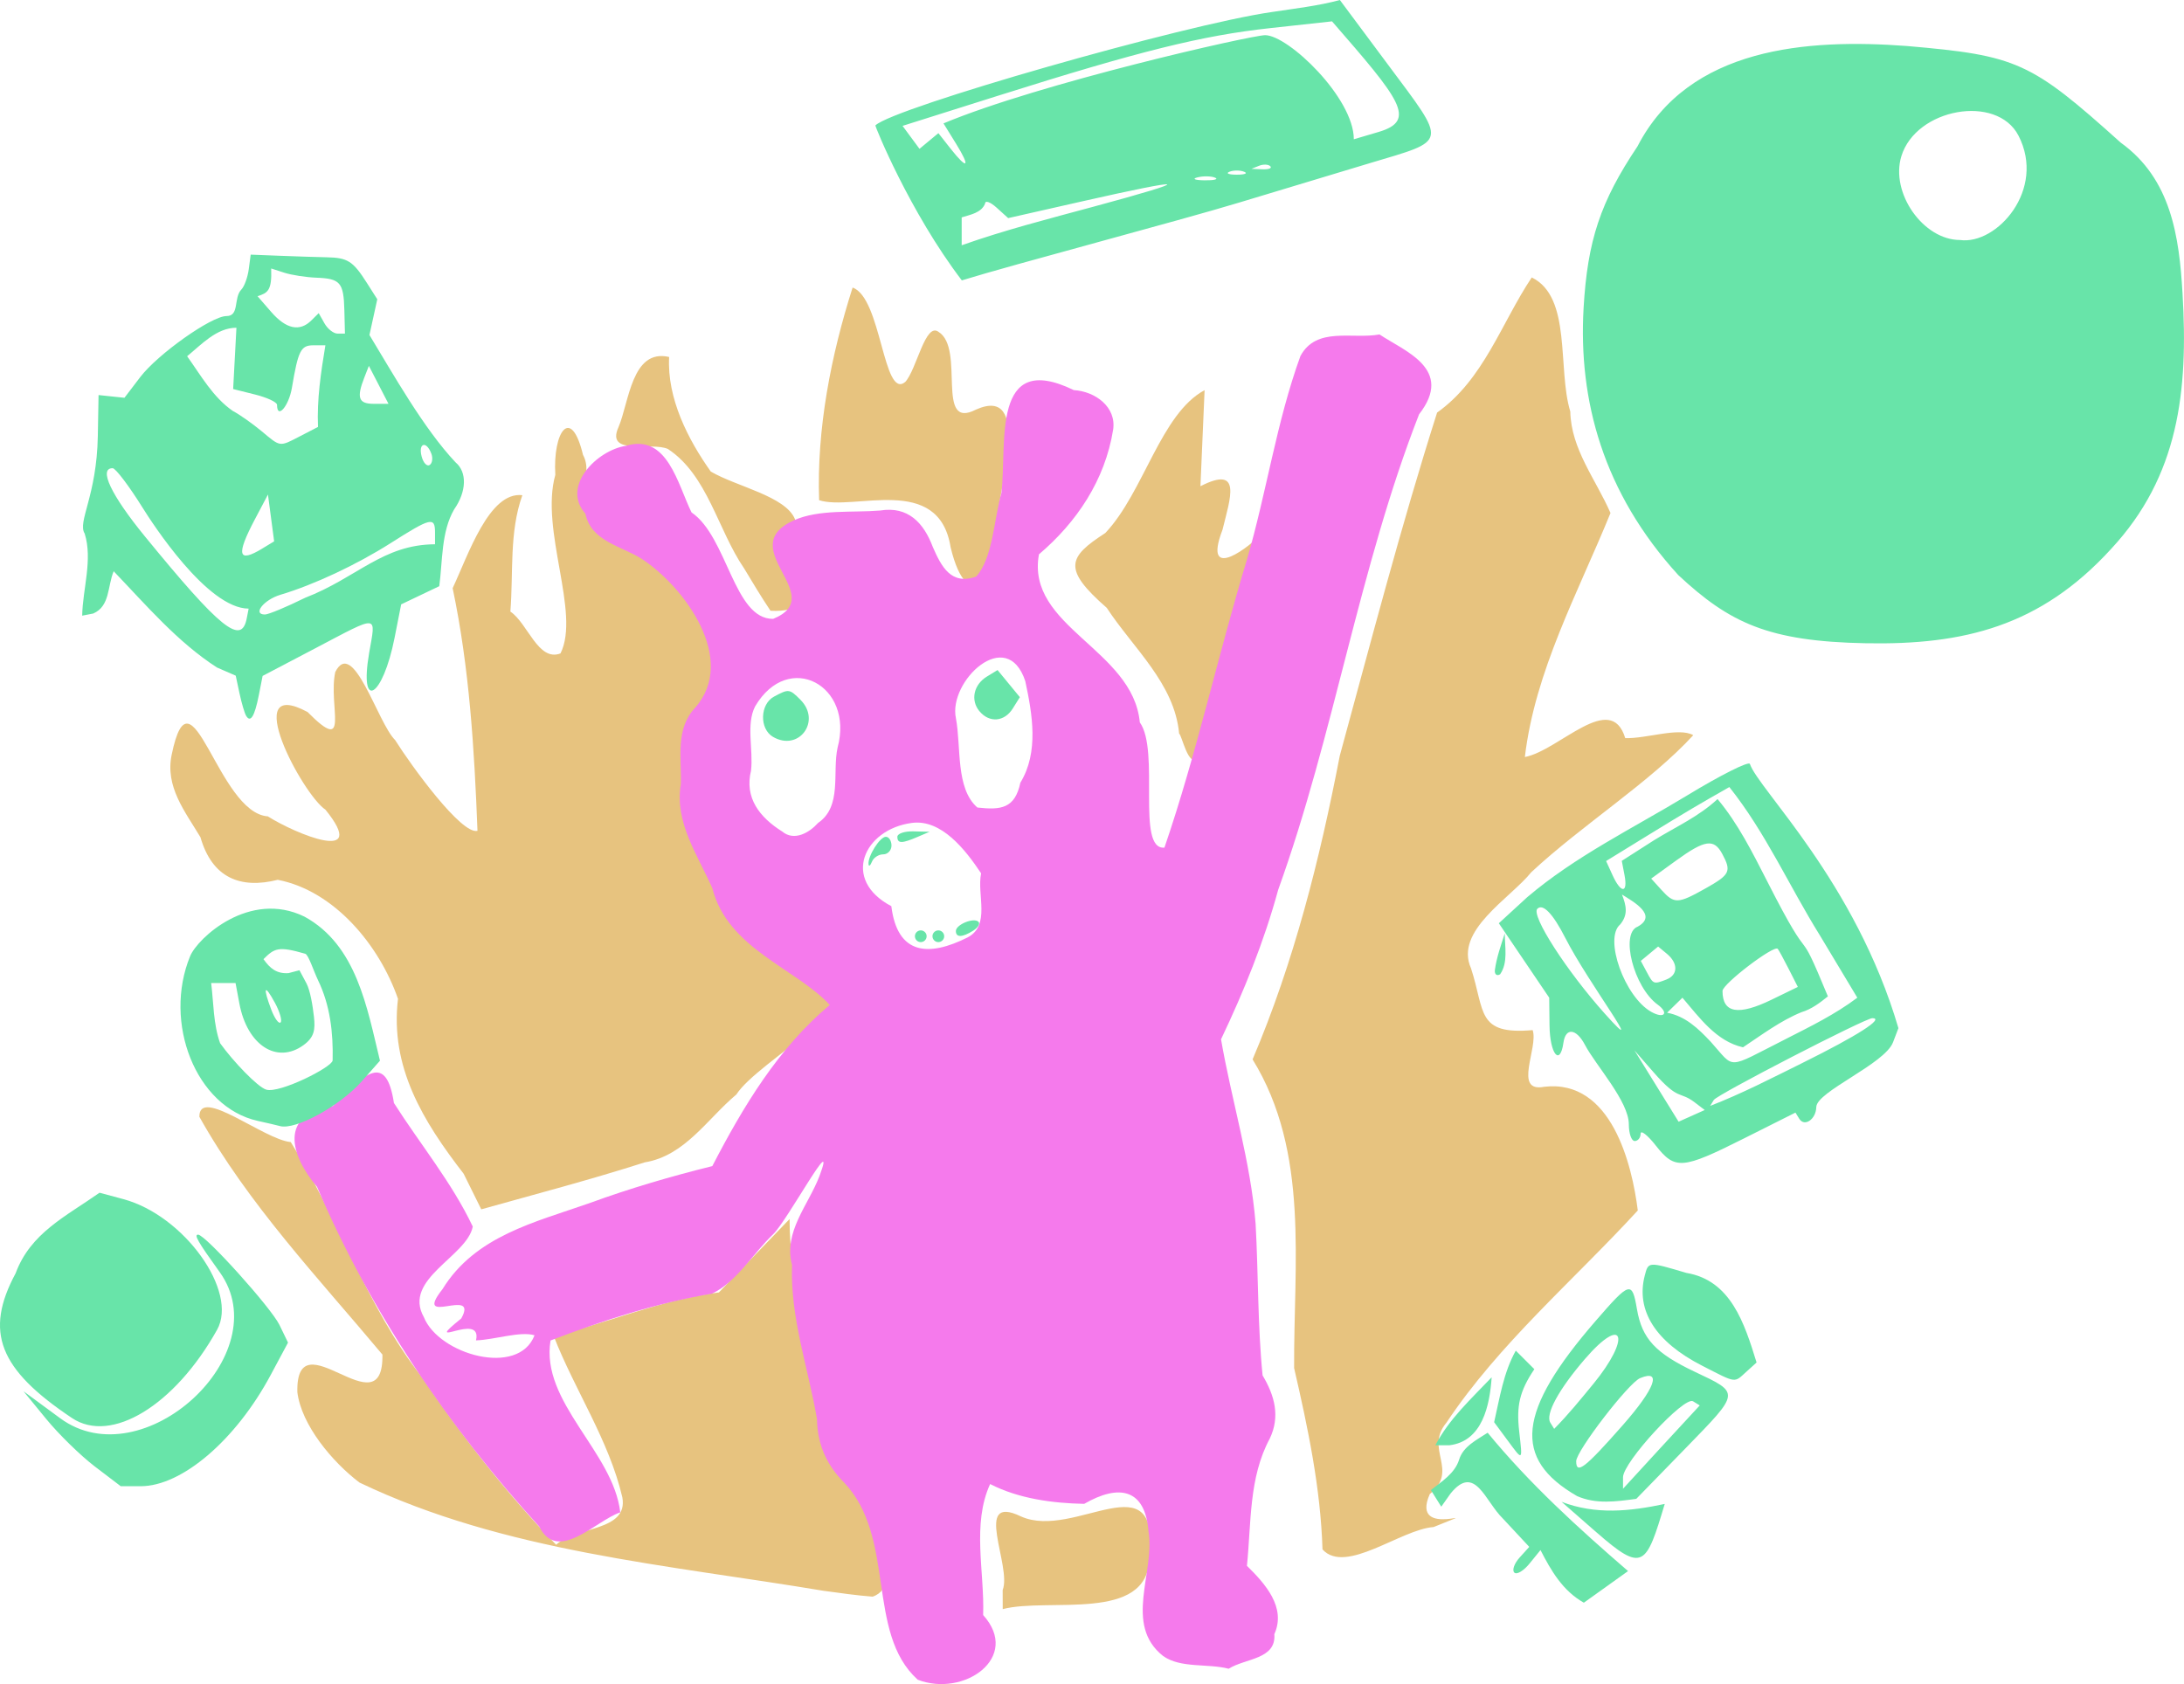
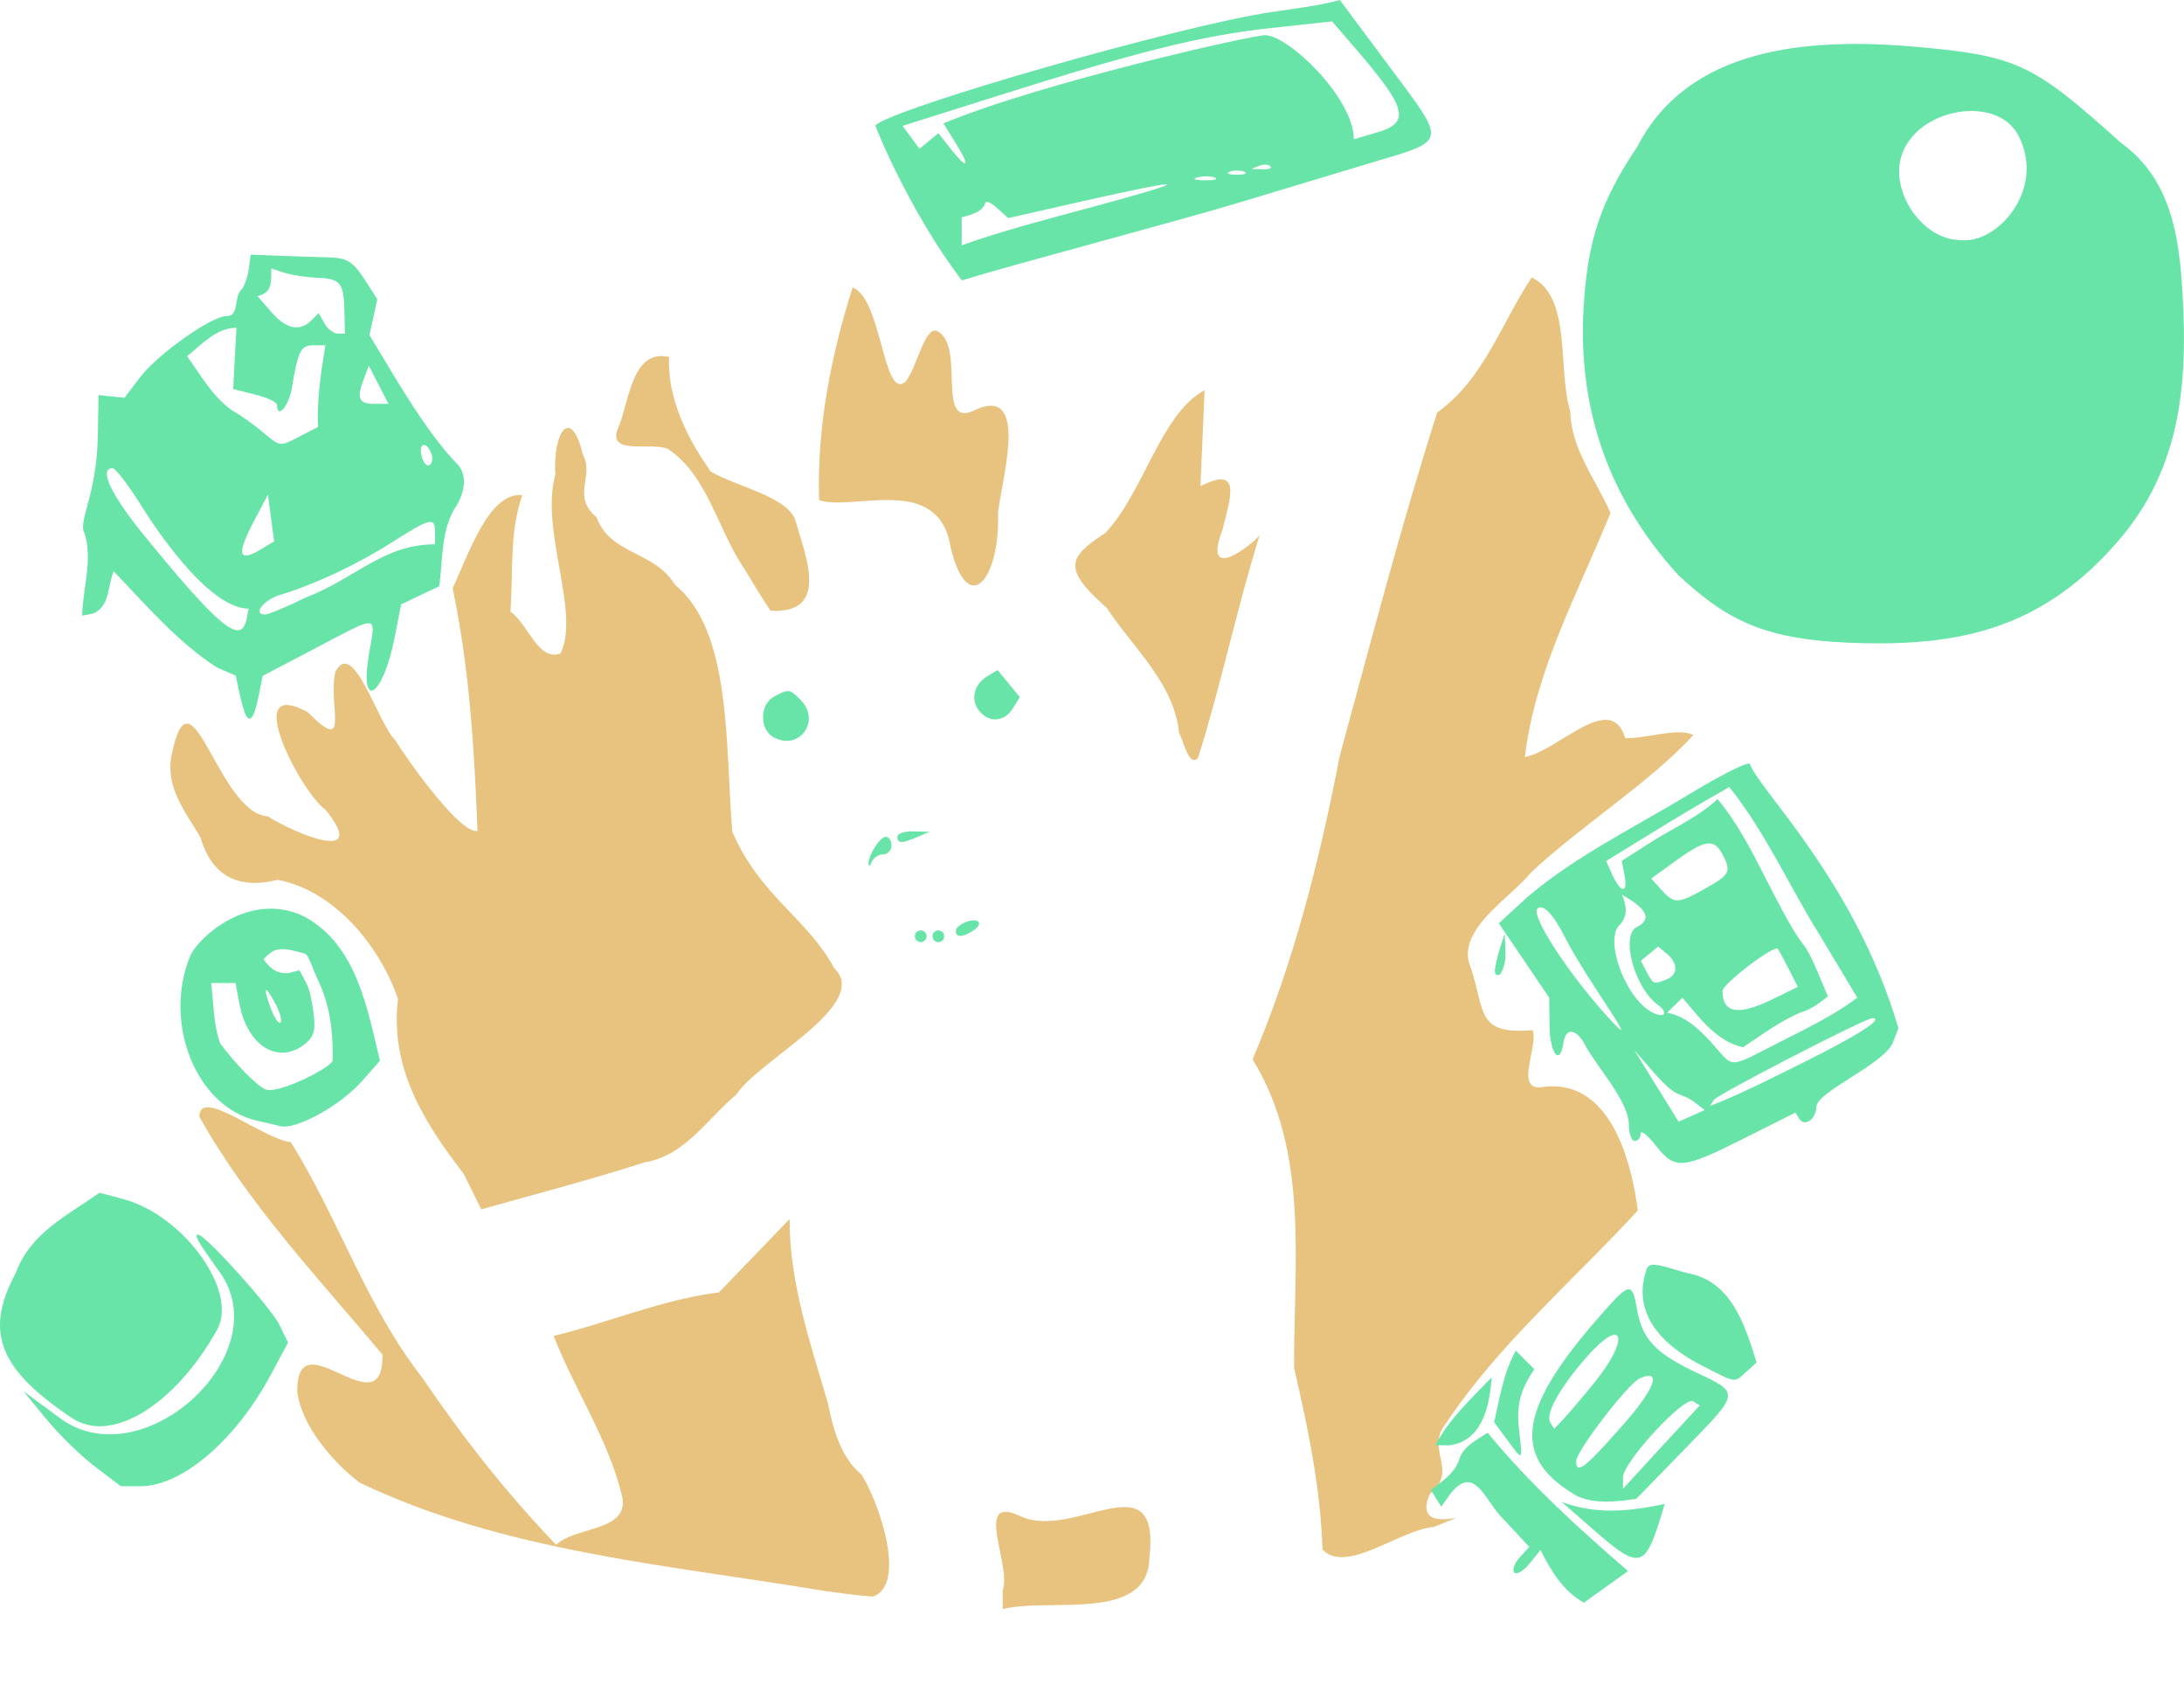
<svg xmlns="http://www.w3.org/2000/svg" xmlns:ns1="http://sodipodi.sourceforge.net/DTD/sodipodi-0.dtd" xmlns:ns2="http://www.inkscape.org/namespaces/inkscape" width="98.743mm" height="76.152mm" viewBox="0 0 98.743 76.152" version="1.1" id="svg1" xml:space="preserve" ns1:docname="all.svg" ns2:version="1.3.2 (091e20e, 2023-11-25)">
  <ns1:namedview id="namedview1" pagecolor="#505050" bordercolor="#eeeeee" borderopacity="1" ns2:showpageshadow="0" ns2:pageopacity="0" ns2:pagecheckerboard="0" ns2:deskcolor="#505050" ns2:document-units="mm" ns2:zoom="0.95198037" ns2:cx="-1.5756627" ns2:cy="95.590206" ns2:window-width="1400" ns2:window-height="847" ns2:window-x="0" ns2:window-y="25" ns2:window-maximized="0" ns2:current-layer="layer1" />
  <defs id="defs1" />
  <g ns2:label="Layer 1" ns2:groupmode="layer" id="layer1" transform="translate(-113.861,-88.545)">
    <path style="fill:#e7c37f;fill-opacity:1" d="m 159.193,160.449 c 0.429,-1.08 -1.384,-4.397 0.828,-3.331 2.439,1.096 6.338,-2.666 5.804,1.91 -0.089,2.905 -4.567,1.744 -6.629,2.281 -7.7e-4,-0.287 -0.002,-0.573 -0.002,-0.86 z m -8.067,0.037 c -7.081,-1.186 -14.456,-1.762 -21.013,-4.9 -1.227,-0.931 -2.625,-2.601 -2.808,-4.087 -0.077,-3.473 3.907,1.794 3.846,-1.7 -2.9,-3.468 -6.059,-6.79 -8.276,-10.753 -0.019,-1.394 2.92,1.035 4.132,1.144 2.157,3.444 3.398,7.387 5.922,10.62 1.822,2.685 3.822,5.252 6.076,7.588 0.915,-0.844 3.268,-0.594 2.994,-2.141 -0.6,-2.577 -2.145,-4.836 -3.107,-7.302 2.511,-0.603 4.888,-1.646 7.473,-1.967 l 3.195,-3.318 c -0.012,2.809 0.921,5.586 1.72,8.277 0.238,1.145 0.547,2.449 1.526,3.275 0.768,1.174 2.1,5.001 0.507,5.524 -0.732,-0.057 -1.459,-0.161 -2.186,-0.261 z m 22.528,-1.874 c -0.085,-2.78 -0.662,-5.508 -1.283,-8.202 -0.029,-4.7 0.708,-9.759 -1.878,-13.959 1.87,-4.399 3.038,-9.045 3.941,-13.727 1.416,-5.188 2.771,-10.396 4.401,-15.522 2.116,-1.505 2.903,-4.048 4.279,-6.111 1.823,0.888 1.151,4.116 1.743,6.063 0.037,1.709 1.16,3.076 1.818,4.589 -1.467,3.603 -3.412,7.142 -3.872,11.035 1.553,-0.299 3.883,-3.016 4.538,-0.856 0.956,0.033 2.425,-0.504 3.076,-0.132 -1.952,2.131 -5.014,4.046 -7.322,6.195 -0.953,1.186 -3.491,2.645 -2.727,4.346 0.641,1.956 0.237,3.017 2.788,2.796 0.27,0.791 -0.903,2.842 0.524,2.562 3.047,-0.357 3.973,3.545 4.229,5.593 -2.909,3.171 -6.261,6.011 -8.653,9.598 -1.005,1.204 0.588,2.142 -0.751,3.226 -0.951,2.148 2.896,0.379 0.172,1.492 -1.485,0.106 -3.975,2.165 -5.022,1.013 z m -38.831,-16.991 c -1.838,-2.378 -3.337,-4.823 -2.968,-7.909 -0.839,-2.414 -2.868,-4.882 -5.436,-5.382 -1.685,0.424 -2.967,-0.084 -3.495,-1.925 -0.703,-1.172 -1.609,-2.293 -1.299,-3.742 0.886,-4.282 2.072,2.638 4.345,2.798 1.228,0.779 4.628,2.198 2.606,-0.301 -1.052,-0.704 -3.905,-6.08 -0.81,-4.418 1.971,1.99 0.922,-0.271 1.253,-1.809 0.811,-1.591 1.917,2.305 2.705,3.076 0.75,1.191 3.009,4.298 3.725,4.106 -0.142,-3.677 -0.363,-7.364 -1.123,-10.973 0.705,-1.5 1.651,-4.386 3.152,-4.204 -0.6,1.671 -0.402,3.51 -0.542,5.263 0.783,0.52 1.255,2.281 2.266,1.891 0.916,-1.827 -0.936,-5.582 -0.234,-8.073 -0.118,-1.952 0.71,-3.155 1.252,-0.904 0.522,0.963 -0.536,1.86 0.612,2.819 0.611,1.705 2.637,1.521 3.544,3.057 2.585,2.076 2.27,7.317 2.594,11.168 1.278,2.937 3.382,3.893 4.612,6.173 1.688,1.627 -3.437,4.168 -4.429,5.706 -1.325,1.112 -2.318,2.767 -4.142,3.069 -2.442,0.781 -4.923,1.433 -7.391,2.124 -0.266,-0.537 -0.531,-1.074 -0.797,-1.61 z m 32.349,-19.9 c -0.204,-2.27 -2.089,-3.877 -3.272,-5.689 -2.01,-1.76 -1.759,-2.289 -0.065,-3.385 1.738,-1.837 2.501,-5.394 4.488,-6.459 l -0.188,4.344 c 1.901,-0.973 1.346,0.546 0.998,1.967 -0.967,2.526 1.417,0.611 1.68,0.244 -1.043,3.332 -1.734,6.753 -2.788,10.073 -0.432,0.499 -0.735,-1.058 -0.855,-1.097 z m -19.672,-7.479 c -1.189,-1.738 -1.641,-4.199 -3.436,-5.391 -0.727,-0.344 -2.835,0.333 -2.241,-0.987 0.48,-1.111 0.594,-3.572 2.291,-3.176 -0.102,1.866 0.858,3.739 1.884,5.182 1.168,0.681 3.384,1.112 3.806,2.154 0.488,1.681 1.592,4.293 -1.107,4.139 -0.42,-0.627 -0.809,-1.275 -1.197,-1.922 z m 9.34,-0.949 c -0.533,-3.353 -4.377,-1.622 -5.945,-2.129 -0.114,-3.231 0.54,-6.564 1.514,-9.615 1.309,0.458 1.381,5.098 2.382,4.266 0.518,-0.57 0.906,-2.723 1.508,-2.26 1.216,0.764 -0.172,4.472 1.686,3.512 2.509,-1.119 1.07,3.48 0.997,4.731 0.093,2.927 -1.358,4.745 -2.142,1.495 z" id="path15" ns1:nodetypes="ccccccccccccccccccccccccccccccccccccccccccccccccccccccccccccccccccccccccccccccccccccccccccccc" />
-     <path style="fill:#f57aec;fill-opacity:1" d="m 155.349,164.497 c -2.355,-2.128 -0.95,-6.433 -3.341,-8.929 -0.787,-0.791 -1.193,-1.733 -1.209,-2.85 -0.396,-2.328 -1.213,-4.571 -1.129,-6.97 -0.397,-1.506 0.74,-2.703 1.243,-4.028 0.83,-2.223 -1.445,2.003 -2.095,2.637 -0.906,0.859 -1.644,2.159 -2.769,2.688 -2.508,0.422 -4.935,1.214 -7.297,2.117 -0.461,2.793 2.84,5.032 3.152,7.772 -1.119,0.38 -2.825,2.316 -3.662,0.646 -4.13,-4.546 -7.633,-9.707 -10.047,-15.365 -1.215,-1.432 -1.733,-3.296 0.72,-3.659 1.461,-1.511 2.405,-2.408 2.757,-0.133 1.185,1.862 2.615,3.59 3.564,5.587 -0.258,1.356 -3.182,2.369 -2.213,4.093 0.678,1.696 4.279,2.721 5.005,0.824 -0.643,-0.196 -1.805,0.201 -2.646,0.23 0.312,-1.355 -2.556,0.534 -0.665,-0.993 0.817,-1.475 -2.235,0.436 -0.852,-1.321 1.483,-2.413 4.186,-3.027 6.663,-3.898 1.812,-0.663 3.665,-1.205 5.538,-1.669 1.388,-2.68 2.976,-5.333 5.31,-7.287 -1.525,-1.656 -4.616,-2.539 -5.309,-5.279 -0.667,-1.516 -1.717,-2.977 -1.424,-4.71 0.035,-1.201 -0.257,-2.491 0.649,-3.455 1.918,-2.177 -0.47,-5.441 -2.395,-6.714 -0.941,-0.606 -2.306,-0.792 -2.57,-2.059 -1.107,-1.239 0.535,-2.874 1.836,-3.067 1.875,-0.571 2.34,1.75 2.963,3.011 1.627,1.107 1.913,4.835 3.691,4.814 2.562,-1.048 -1.832,-3.199 0.935,-4.456 1.146,-0.51 2.634,-0.339 3.901,-0.443 1.268,-0.211 1.976,0.569 2.38,1.643 0.395,0.909 0.835,1.739 1.956,1.347 0.764,-0.815 0.814,-2.633 1.149,-3.79 0.259,-2.257 -0.475,-6.467 3.271,-4.646 0.974,0.058 1.931,0.766 1.78,1.786 -0.368,2.297 -1.657,4.199 -3.355,5.641 -0.597,3.275 4.25,4.288 4.56,7.598 0.925,1.285 -0.18,5.778 1.113,5.665 1.462,-4.26 2.417,-8.705 3.73,-13.024 0.89,-3.045 1.335,-6.224 2.418,-9.205 0.722,-1.349 2.348,-0.75 3.576,-0.978 1.141,0.764 3.385,1.56 1.789,3.612 -2.724,6.978 -3.833,14.46 -6.37,21.502 -0.636,2.334 -1.545,4.579 -2.584,6.76 0.482,2.784 1.339,5.523 1.563,8.338 0.127,2.282 0.09,4.602 0.316,6.861 0.546,0.909 0.804,1.859 0.322,2.862 -0.949,1.763 -0.831,3.81 -1.03,5.748 0.826,0.811 1.786,1.88 1.239,3.091 0.091,1.151 -1.32,1.086 -2.063,1.563 -0.961,-0.247 -2.167,-0.011 -2.966,-0.576 -1.794,-1.422 -0.363,-3.768 -0.658,-5.619 -0.149,-1.96 -1.34,-2.166 -2.91,-1.261 -1.43,-0.03 -2.951,-0.229 -4.253,-0.896 -0.831,1.815 -0.248,3.964 -0.315,5.924 1.729,1.916 -0.871,3.737 -2.964,2.922 z m 2.252,-33.557 c 1.062,-0.551 0.417,-1.933 0.618,-2.903 -0.704,-1.058 -1.792,-2.461 -3.137,-2.279 -2.167,0.293 -3.197,2.565 -0.922,3.764 0.275,2.22 1.698,2.29 3.441,1.417 z m -6.754,-5.181 c 1.097,-0.75 0.638,-2.269 0.882,-3.403 0.763,-2.81 -2.221,-4.429 -3.728,-1.868 -0.418,0.817 -0.075,1.955 -0.184,2.903 -0.304,1.236 0.39,2.114 1.406,2.753 0.55,0.459 1.237,0.049 1.624,-0.385 z m 9.148,-1.823 c 0.841,-1.372 0.541,-3.106 0.221,-4.59 -0.834,-2.527 -3.492,0.011 -3.136,1.677 0.245,1.304 -0.023,3.169 0.969,4.038 1.069,0.121 1.7,0.045 1.945,-1.124 z" id="path16" />
-     <path style="fill:#68e4a9;fill-opacity:1" d="m 183.51,158.638 -0.493,0.608 c -0.271,0.334 -0.582,0.52 -0.691,0.411 -0.109,-0.108 -0.001,-0.414 0.239,-0.679 l 0.437,-0.483 -1.188,-1.276 c -0.815,-0.787 -1.264,-2.503 -2.371,-1.136 l -0.419,0.595 -0.235,-0.376 -0.235,-0.376 c 0.496,-0.394 1.079,-0.748 1.278,-1.377 0.178,-0.597 0.799,-0.895 1.289,-1.216 1.894,2.307 4.094,4.31 6.348,6.256 l -1.999,1.43 c -0.952,-0.537 -1.475,-1.435 -1.961,-2.382 z m 2.522,-0.807 -1.569,-1.374 c 1.537,0.591 3.084,0.434 4.664,0.096 -0.845,2.814 -0.977,3.131 -3.094,1.277 z m -0.87,-1.634 c -2.93,-1.692 -2.704,-3.827 0.84,-7.918 1.556,-1.796 1.648,-1.823 1.87,-0.529 0.229,1.331 0.834,1.985 2.621,2.83 2.053,0.971 2.062,0.9 -0.431,3.462 l -2.221,2.281 c -0.905,0.122 -1.819,0.254 -2.68,-0.126 z m 5.548,-4.098 -0.302,-0.187 c -0.4,-0.247 -3.167,2.754 -3.167,3.435 l -1e-4,0.52 c 1.15,-1.262 2.311,-2.514 3.469,-3.768 z m -3.483,0.896 c 1.461,-1.659 1.789,-2.548 0.786,-2.13 -0.525,0.219 -2.889,3.293 -2.889,3.757 0,0.618 0.395,0.313 2.103,-1.627 z m -1.33,-1.867 c 1.729,-2.111 1.376,-3.164 -0.378,-1.129 -1.185,1.375 -1.798,2.501 -1.565,2.877 l 0.174,0.282 c 0.633,-0.637 1.199,-1.337 1.768,-2.03 z m -67.748,3.732 c -0.644,-0.491 -1.633,-1.458 -2.198,-2.148 l -1.028,-1.255 1.66,1.222 c 3.726,2.743 9.879,-2.898 7.21,-6.61 -0.99,-1.377 -1.173,-1.693 -0.975,-1.693 0.326,0 3.301,3.302 3.679,4.084 l 0.386,0.798 -0.782,1.461 c -1.578,2.948 -4.014,5.033 -5.88,5.033 h -0.901 z m 63.847,-1.216 -0.582,-0.787 c 0.253,-1.103 0.421,-2.239 0.979,-3.236 l 0.419,0.419 0.42,0.419 c -0.678,1.007 -0.814,1.67 -0.686,2.805 0.156,1.385 0.181,1.368 -0.55,0.379 z m -0.694,-2.816 c -0.087,1.259 -0.412,2.901 -1.922,3.073 h -0.625 c 0.621,-1.187 1.631,-2.113 2.546,-3.073 z m -64.183,1.843 c -3.314,-2.211 -3.973,-3.901 -2.551,-6.549 0.673,-1.823 2.268,-2.568 3.793,-3.642 l 1.078,0.29 c 2.746,0.739 5.207,4.172 4.236,5.909 -1.913,3.423 -4.786,5.172 -6.556,3.992 z m 73.694,-2.371 c -2.1,-1.074 -3.002,-2.496 -2.588,-4.079 0.164,-0.628 0.155,-0.627 1.883,-0.114 2.004,0.335 2.622,2.27 3.171,4.051 l -0.46,0.416 c -0.569,0.515 -0.426,0.534 -2.006,-0.274 z m -2.095,-9.959 c -0.373,-0.473 -0.679,-0.711 -0.681,-0.529 -0.002,0.182 -0.122,0.331 -0.268,0.331 -0.146,0 -0.265,-0.339 -0.265,-0.754 0,-1.041 -1.495,-2.666 -1.982,-3.591 -0.394,-0.749 -0.876,-0.8 -0.975,-0.102 -0.154,1.084 -0.615,0.51 -0.629,-0.782 l -0.014,-1.253 -1.139,-1.683 -1.139,-1.683 1.282,-1.177 c 2.18,-1.857 4.785,-3.12 7.224,-4.598 1.518,-0.924 2.798,-1.567 2.845,-1.429 0.384,1.144 4.773,5.322 6.715,11.947 l -0.243,0.638 c -0.375,0.985 -3.458,2.232 -3.47,2.93 -0.01,0.551 -0.533,0.913 -0.769,0.531 l -0.173,-0.28 -2.335,1.172 c -2.791,1.401 -3.106,1.426 -3.984,0.313 z m 1.759,-1.95 c -0.697,-0.529 -0.704,-0.04 -1.854,-1.357 l -0.866,-0.992 1.997,3.227 1.181,-0.529 z m 4.873,-1.778 c 2.498,-1.238 3.729,-2.026 3.163,-2.026 -0.322,0 -7.016,3.454 -7.167,3.698 l -0.166,0.269 c 1.431,-0.553 2.797,-1.262 4.171,-1.941 z m -0.762,-1.078 c 1.116,-0.568 2.244,-1.119 3.246,-1.874 l -1.696,-2.824 c -1.389,-2.232 -2.447,-4.639 -4.09,-6.701 -1.313,0.746 -1.965,1.126 -3.668,2.174 l -1.904,1.171 0.293,0.643 c 0.378,0.831 0.699,0.828 0.54,-0.004 l -0.124,-0.647 1.471,-0.941 c 0.993,-0.61 2.004,-1.059 2.859,-1.853 0.927,1.107 1.576,2.412 2.231,3.691 2.252,4.444 1.22,1.507 2.758,5.231 -0.368,0.297 -0.738,0.578 -1.194,0.715 -0.95,0.387 -1.792,1.023 -2.645,1.589 -1.211,-0.275 -1.971,-1.347 -2.738,-2.243 l -0.694,0.679 c 0.824,0.15 1.418,0.72 1.975,1.315 1.124,1.244 0.65,1.26 3.379,-0.12 z m -9.952,-4.568 c -0.562,-1.105 -1.015,-1.579 -1.269,-1.326 -0.296,0.296 1.328,2.819 3.056,4.747 2.054,2.292 -0.757,-1.395 -1.787,-3.422 z m 4.166,3.003 c -1.076,-0.789 -1.697,-3.215 -0.9,-3.521 0.932,-0.514 -0.203,-1.137 -0.708,-1.452 0.196,0.504 0.285,0.91 -0.08,1.351 -0.749,0.622 0.196,3.277 1.407,3.955 0.584,0.327 0.813,0.056 0.281,-0.334 z m 5.162,-0.222 1.181,-0.574 -0.414,-0.815 c -0.228,-0.448 -0.45,-0.856 -0.494,-0.907 -0.166,-0.19 -2.498,1.587 -2.498,1.904 0,1.003 0.711,1.128 2.226,0.392 z m -4.761,-0.91 c 0.528,-0.203 0.538,-0.734 0.022,-1.162 l -0.397,-0.329 -0.783,0.65 0.268,0.501 c 0.3,0.561 0.308,0.564 0.89,0.341 z m 1.772,-4.121 c 1.105,-0.621 1.176,-0.768 0.754,-1.556 -0.377,-0.704 -0.786,-0.645 -2.092,0.301 l -1.122,0.813 0.462,0.51 c 0.583,0.644 0.741,0.639 1.997,-0.068 z m -64.456,10.749 c -0.146,-0.039 -0.595,-0.144 -0.999,-0.233 -2.828,-0.625 -4.289,-4.467 -3.063,-7.449 0.336,-0.817 2.688,-3.008 5.173,-1.787 2.361,1.293 2.826,4.118 3.41,6.513 l -0.806,0.915 c -0.992,1.126 -3.005,2.233 -3.716,2.041 z m 2.381,-2.969 c 0.031,-1.252 -0.112,-2.495 -0.662,-3.632 -0.192,-0.397 -0.429,-1.148 -0.577,-1.191 -1.211,-0.351 -1.388,-0.255 -1.887,0.244 0.297,0.42 0.594,0.666 1.129,0.632 l 0.497,-0.13 0.314,0.587 c 0.173,0.323 0.284,1.006 0.341,1.511 0.066,0.592 0.017,0.934 -0.475,1.29 -1.202,0.869 -2.542,0.002 -2.895,-1.881 l -0.174,-0.928 h -1.102 c 0.112,0.909 0.094,1.85 0.404,2.72 0.571,0.8 1.69,1.98 2.086,2.1 0.601,0.182 2.994,-1.023 3.001,-1.322 z m -2.615,-2.615 c -0.472,-0.87 -0.549,-0.707 -0.156,0.327 0.15,0.393 0.338,0.65 0.418,0.57 0.08,-0.08 -0.038,-0.484 -0.261,-0.897 z m 55.161,-1.463 c 0.077,-0.573 0.274,-1.121 0.45,-1.669 -0.003,0.612 0.158,1.323 -0.212,1.852 -0.146,0.09 -0.253,0.008 -0.238,-0.183 z m -26.22,-1.537 c 0,-0.146 0.119,-0.265 0.265,-0.265 0.146,0 0.265,0.119 0.265,0.265 0,0.146 -0.119,0.265 -0.265,0.265 -0.146,0 -0.265,-0.119 -0.265,-0.265 z m 0.794,0 c 0,-0.146 0.119,-0.265 0.265,-0.265 0.146,0 0.265,0.119 0.265,0.265 0,0.146 -0.119,0.265 -0.265,0.265 -0.146,0 -0.265,-0.119 -0.265,-0.265 z m 1.058,-0.236 c 0,-0.293 0.814,-0.625 1.022,-0.417 0.084,0.084 -0.022,0.264 -0.236,0.399 -0.495,0.313 -0.786,0.32 -0.786,0.018 z m -3.948,-3.022 c -0.036,-0.369 0.514,-1.239 0.782,-1.239 0.14,0 0.255,0.179 0.255,0.397 0,0.218 -0.169,0.397 -0.375,0.397 -0.206,0 -0.435,0.149 -0.508,0.331 -0.073,0.182 -0.143,0.234 -0.154,0.115 z m 1.302,-1.239 c 0,-0.146 0.327,-0.256 0.728,-0.246 l 0.728,0.019 -0.529,0.227 c -0.723,0.311 -0.926,0.311 -0.926,0 z m -5.622,-4.519 c -0.622,-0.362 -0.592,-1.479 0.049,-1.822 0.662,-0.354 0.697,-0.35 1.189,0.142 0.963,0.963 -0.068,2.361 -1.238,1.68 z m -23.821,-0.953 c -0.07,-0.119 -0.205,-0.575 -0.299,-1.015 l -0.171,-0.799 -0.852,-0.371 c -1.789,-1.157 -3.201,-2.822 -4.666,-4.351 -0.286,0.686 -0.16,1.581 -0.925,1.912 l -0.499,0.096 c 0.021,-1.203 0.483,-2.53 0.113,-3.712 -0.338,-0.533 0.545,-1.684 0.594,-4.411 l 0.033,-1.852 1.171,0.123 0.713,-0.935 c 0.793,-1.04 3.222,-2.76 3.898,-2.76 0.605,0 0.307,-0.819 0.678,-1.204 0.133,-0.138 0.282,-0.549 0.331,-0.913 l 0.088,-0.661 1.323,0.052 c 0.728,0.029 1.68,0.059 2.117,0.068 0.944,0.018 1.184,0.171 1.809,1.153 l 0.474,0.745 -0.177,0.808 -0.177,0.808 c 1.065,1.756 2.453,4.232 3.894,5.76 0.526,0.437 0.5,1.319 -0.063,2.123 -0.589,1.011 -0.521,2.324 -0.674,3.476 l -1.723,0.822 -0.297,1.507 c -0.534,2.715 -1.61,3.356 -1.15,0.685 0.303,-1.757 0.49,-1.741 -2.44,-0.204 l -2.377,1.247 -0.172,0.873 c -0.189,0.958 -0.376,1.263 -0.573,0.93 z m 0.028,-4.405 0.086,-0.441 c -1.87,0 -4.369,-3.881 -4.795,-4.564 -0.612,-0.982 -1.221,-1.786 -1.353,-1.786 -0.647,0 -0.078,1.205 1.456,3.082 3.417,4.181 4.366,4.946 4.606,3.709 z m 2.63,-0.927 c 2.356,-0.908 3.511,-2.412 5.883,-2.424 v -0.529 c 0,-0.724 -0.188,-0.679 -1.998,0.472 -1.549,0.985 -3.476,1.888 -4.992,2.341 -0.754,0.225 -1.278,0.892 -0.701,0.892 0.16,0 0.973,-0.338 1.808,-0.751 z m -1.921,-2.235 0.53,-0.321 -0.14,-1.058 -0.14,-1.058 -0.588,1.114 c -0.863,1.634 -0.77,1.996 0.339,1.324 z m 7.632,-4.299 c -0.224,-0.584 -0.593,-0.467 -0.434,0.138 0.076,0.289 0.238,0.464 0.361,0.388 0.123,-0.076 0.156,-0.313 0.074,-0.526 z m -5.9,-0.792 0.781,-0.404 c -0.054,-1.242 0.132,-2.47 0.334,-3.691 h -0.546 c -0.564,0 -0.684,0.236 -0.967,1.918 -0.141,0.838 -0.673,1.449 -0.673,0.774 0,-0.12 -0.446,-0.33 -0.992,-0.466 l -0.992,-0.248 0.074,-1.386 0.074,-1.386 c -0.894,-10e-4 -1.577,0.755 -2.229,1.288 0.623,0.868 1.166,1.851 2.062,2.472 0.302,0.158 0.885,0.568 1.296,0.91 0.886,0.737 0.797,0.726 1.779,0.218 z m 3.525,-2.307 -0.444,-0.858 -0.206,0.527 c -0.359,0.919 -0.262,1.189 0.425,1.189 h 0.668 z m -1.552,-3.365 c -0.032,-1.266 -0.181,-1.44 -1.273,-1.481 -0.465,-0.018 -1.114,-0.119 -1.441,-0.224 l -0.595,-0.192 c 0.039,1.012 -0.162,1.104 -0.616,1.255 l 0.62,0.713 c 0.672,0.773 1.286,0.903 1.811,0.382 l 0.334,-0.331 0.261,0.463 c 0.144,0.255 0.411,0.463 0.593,0.463 h 0.332 z m 28.715,18.127 c -0.416,-0.501 -0.265,-1.204 0.337,-1.572 l 0.48,-0.293 0.504,0.613 0.504,0.613 -0.319,0.511 c -0.378,0.606 -1.059,0.663 -1.504,0.127 z m 31.595,-6.159 c -3.398,-3.728 -4.524,-7.9 -4.282,-12.078 0.177,-3.053 0.763,-4.811 2.436,-7.308 2.323,-4.502 7.7,-4.874 12.177,-4.54 4.988,0.431 5.597,0.707 9.672,4.37 2.282,1.641 2.643,4.249 2.793,6.808 0.266,4.44 -0.173,8.277 -3.226,11.562 -3.199,3.506 -6.673,4.351 -11.091,4.268 -4.419,-0.083 -6.159,-0.923 -8.479,-3.082 z m 15.378,-19.876 c -0.976,-1.887 -4.635,-1.237 -5.295,0.94 -0.502,1.657 0.99,3.783 2.656,3.783 1.661,0.228 3.901,-2.285 2.639,-4.724 z m -51.679,-0.459 c 0.794,-0.794 13.967,-4.562 17.925,-5.127 1.029,-0.158 2.068,-0.272 3.075,-0.543 l 2.167,2.911 c 2.706,3.636 2.75,3.399 -0.814,4.466 -1.635,0.49 -4.282,1.288 -5.883,1.775 -2.707,0.823 -10.309,2.825 -12.562,3.526 -2.361,-3.097 -3.933,-6.982 -3.908,-7.007 z m 9.855,3.677 c 4.672,-1.261 4.41,-1.357 -0.603,-0.221 l -3.249,0.736 -0.522,-0.472 c -0.287,-0.26 -0.522,-0.343 -0.522,-0.184 -0.17,0.422 -0.661,0.497 -1.058,0.624 v 1.26 c 1.949,-0.691 3.958,-1.202 5.953,-1.743 z M 168.791,96.577 c -0.179,-0.072 -0.536,-0.077 -0.794,-0.01 -0.257,0.067 -0.111,0.126 0.326,0.132 0.437,0.005 0.647,-0.05 0.468,-0.122 z m 1.318,-0.266 c -0.182,-0.073 -0.48,-0.073 -0.661,0 -0.182,0.073 -0.033,0.133 0.331,0.133 0.364,0 0.513,-0.06 0.331,-0.133 z m 1.185,-0.249 c -0.088,-0.088 -0.316,-0.097 -0.507,-0.021 l -0.347,0.139 0.507,0.021 c 0.279,0.011 0.435,-0.051 0.347,-0.139 z m -14.21,-1.021 -0.566,-0.916 c 4.339,-1.816 13.929,-3.989 14.542,-3.989 1.042,0 4.01,2.832 4.01,4.707 l 1.124,-0.332 c 1.761,-0.52 0.94,-1.491 -2.109,-5 l -2.789,0.305 c -3.096,0.338 -5.905,1.036 -12.315,3.059 l -4.314,1.362 0.766,1.038 0.854,-0.709 0.547,0.695 c 0.776,0.987 0.919,0.861 0.25,-0.221 z" id="path14" ns1:nodetypes="cssccsscccscccccccsccsssscccssccssssssscscccsssscssccsccccsscsccsscsssssscssccssssccccssscscscsccsscccsssscsccscscsscscscccccsccssssssccscssssssscccsssccscsccccssssccsssscssssccccsscsccscccsssssssssssccsscsssscsccsssccscccccsccccsccsssccccscccssccssscsccccssccccssccsccsccccsccscccccssssccccscccccsscccsscccsccsccsscccssssssssszssssssssssssssscssscssssssscsscscscscsssssscccssc" />
+     <path style="fill:#68e4a9;fill-opacity:1" d="m 183.51,158.638 -0.493,0.608 c -0.271,0.334 -0.582,0.52 -0.691,0.411 -0.109,-0.108 -0.001,-0.414 0.239,-0.679 l 0.437,-0.483 -1.188,-1.276 c -0.815,-0.787 -1.264,-2.503 -2.371,-1.136 l -0.419,0.595 -0.235,-0.376 -0.235,-0.376 c 0.496,-0.394 1.079,-0.748 1.278,-1.377 0.178,-0.597 0.799,-0.895 1.289,-1.216 1.894,2.307 4.094,4.31 6.348,6.256 l -1.999,1.43 c -0.952,-0.537 -1.475,-1.435 -1.961,-2.382 z m 2.522,-0.807 -1.569,-1.374 c 1.537,0.591 3.084,0.434 4.664,0.096 -0.845,2.814 -0.977,3.131 -3.094,1.277 z m -0.87,-1.634 c -2.93,-1.692 -2.704,-3.827 0.84,-7.918 1.556,-1.796 1.648,-1.823 1.87,-0.529 0.229,1.331 0.834,1.985 2.621,2.83 2.053,0.971 2.062,0.9 -0.431,3.462 l -2.221,2.281 c -0.905,0.122 -1.819,0.254 -2.68,-0.126 z m 5.548,-4.098 -0.302,-0.187 c -0.4,-0.247 -3.167,2.754 -3.167,3.435 l -1e-4,0.52 c 1.15,-1.262 2.311,-2.514 3.469,-3.768 z m -3.483,0.896 c 1.461,-1.659 1.789,-2.548 0.786,-2.13 -0.525,0.219 -2.889,3.293 -2.889,3.757 0,0.618 0.395,0.313 2.103,-1.627 z m -1.33,-1.867 c 1.729,-2.111 1.376,-3.164 -0.378,-1.129 -1.185,1.375 -1.798,2.501 -1.565,2.877 l 0.174,0.282 c 0.633,-0.637 1.199,-1.337 1.768,-2.03 z m -67.748,3.732 c -0.644,-0.491 -1.633,-1.458 -2.198,-2.148 l -1.028,-1.255 1.66,1.222 c 3.726,2.743 9.879,-2.898 7.21,-6.61 -0.99,-1.377 -1.173,-1.693 -0.975,-1.693 0.326,0 3.301,3.302 3.679,4.084 l 0.386,0.798 -0.782,1.461 c -1.578,2.948 -4.014,5.033 -5.88,5.033 h -0.901 z m 63.847,-1.216 -0.582,-0.787 c 0.253,-1.103 0.421,-2.239 0.979,-3.236 l 0.419,0.419 0.42,0.419 c -0.678,1.007 -0.814,1.67 -0.686,2.805 0.156,1.385 0.181,1.368 -0.55,0.379 z m -0.694,-2.816 c -0.087,1.259 -0.412,2.901 -1.922,3.073 h -0.625 c 0.621,-1.187 1.631,-2.113 2.546,-3.073 z m -64.183,1.843 c -3.314,-2.211 -3.973,-3.901 -2.551,-6.549 0.673,-1.823 2.268,-2.568 3.793,-3.642 l 1.078,0.29 c 2.746,0.739 5.207,4.172 4.236,5.909 -1.913,3.423 -4.786,5.172 -6.556,3.992 z m 73.694,-2.371 c -2.1,-1.074 -3.002,-2.496 -2.588,-4.079 0.164,-0.628 0.155,-0.627 1.883,-0.114 2.004,0.335 2.622,2.27 3.171,4.051 l -0.46,0.416 c -0.569,0.515 -0.426,0.534 -2.006,-0.274 z m -2.095,-9.959 c -0.373,-0.473 -0.679,-0.711 -0.681,-0.529 -0.002,0.182 -0.122,0.331 -0.268,0.331 -0.146,0 -0.265,-0.339 -0.265,-0.754 0,-1.041 -1.495,-2.666 -1.982,-3.591 -0.394,-0.749 -0.876,-0.8 -0.975,-0.102 -0.154,1.084 -0.615,0.51 -0.629,-0.782 l -0.014,-1.253 -1.139,-1.683 -1.139,-1.683 1.282,-1.177 c 2.18,-1.857 4.785,-3.12 7.224,-4.598 1.518,-0.924 2.798,-1.567 2.845,-1.429 0.384,1.144 4.773,5.322 6.715,11.947 l -0.243,0.638 c -0.375,0.985 -3.458,2.232 -3.47,2.93 -0.01,0.551 -0.533,0.913 -0.769,0.531 l -0.173,-0.28 -2.335,1.172 c -2.791,1.401 -3.106,1.426 -3.984,0.313 z m 1.759,-1.95 c -0.697,-0.529 -0.704,-0.04 -1.854,-1.357 l -0.866,-0.992 1.997,3.227 1.181,-0.529 z m 4.873,-1.778 c 2.498,-1.238 3.729,-2.026 3.163,-2.026 -0.322,0 -7.016,3.454 -7.167,3.698 l -0.166,0.269 c 1.431,-0.553 2.797,-1.262 4.171,-1.941 z m -0.762,-1.078 c 1.116,-0.568 2.244,-1.119 3.246,-1.874 l -1.696,-2.824 c -1.389,-2.232 -2.447,-4.639 -4.09,-6.701 -1.313,0.746 -1.965,1.126 -3.668,2.174 l -1.904,1.171 0.293,0.643 c 0.378,0.831 0.699,0.828 0.54,-0.004 l -0.124,-0.647 1.471,-0.941 c 0.993,-0.61 2.004,-1.059 2.859,-1.853 0.927,1.107 1.576,2.412 2.231,3.691 2.252,4.444 1.22,1.507 2.758,5.231 -0.368,0.297 -0.738,0.578 -1.194,0.715 -0.95,0.387 -1.792,1.023 -2.645,1.589 -1.211,-0.275 -1.971,-1.347 -2.738,-2.243 l -0.694,0.679 c 0.824,0.15 1.418,0.72 1.975,1.315 1.124,1.244 0.65,1.26 3.379,-0.12 z m -9.952,-4.568 c -0.562,-1.105 -1.015,-1.579 -1.269,-1.326 -0.296,0.296 1.328,2.819 3.056,4.747 2.054,2.292 -0.757,-1.395 -1.787,-3.422 z m 4.166,3.003 c -1.076,-0.789 -1.697,-3.215 -0.9,-3.521 0.932,-0.514 -0.203,-1.137 -0.708,-1.452 0.196,0.504 0.285,0.91 -0.08,1.351 -0.749,0.622 0.196,3.277 1.407,3.955 0.584,0.327 0.813,0.056 0.281,-0.334 z m 5.162,-0.222 1.181,-0.574 -0.414,-0.815 c -0.228,-0.448 -0.45,-0.856 -0.494,-0.907 -0.166,-0.19 -2.498,1.587 -2.498,1.904 0,1.003 0.711,1.128 2.226,0.392 z m -4.761,-0.91 c 0.528,-0.203 0.538,-0.734 0.022,-1.162 l -0.397,-0.329 -0.783,0.65 0.268,0.501 c 0.3,0.561 0.308,0.564 0.89,0.341 z m 1.772,-4.121 c 1.105,-0.621 1.176,-0.768 0.754,-1.556 -0.377,-0.704 -0.786,-0.645 -2.092,0.301 l -1.122,0.813 0.462,0.51 c 0.583,0.644 0.741,0.639 1.997,-0.068 z m -64.456,10.749 c -0.146,-0.039 -0.595,-0.144 -0.999,-0.233 -2.828,-0.625 -4.289,-4.467 -3.063,-7.449 0.336,-0.817 2.688,-3.008 5.173,-1.787 2.361,1.293 2.826,4.118 3.41,6.513 l -0.806,0.915 c -0.992,1.126 -3.005,2.233 -3.716,2.041 z m 2.381,-2.969 c 0.031,-1.252 -0.112,-2.495 -0.662,-3.632 -0.192,-0.397 -0.429,-1.148 -0.577,-1.191 -1.211,-0.351 -1.388,-0.255 -1.887,0.244 0.297,0.42 0.594,0.666 1.129,0.632 l 0.497,-0.13 0.314,0.587 c 0.173,0.323 0.284,1.006 0.341,1.511 0.066,0.592 0.017,0.934 -0.475,1.29 -1.202,0.869 -2.542,0.002 -2.895,-1.881 l -0.174,-0.928 h -1.102 c 0.112,0.909 0.094,1.85 0.404,2.72 0.571,0.8 1.69,1.98 2.086,2.1 0.601,0.182 2.994,-1.023 3.001,-1.322 z m -2.615,-2.615 c -0.472,-0.87 -0.549,-0.707 -0.156,0.327 0.15,0.393 0.338,0.65 0.418,0.57 0.08,-0.08 -0.038,-0.484 -0.261,-0.897 z m 55.161,-1.463 c 0.077,-0.573 0.274,-1.121 0.45,-1.669 -0.003,0.612 0.158,1.323 -0.212,1.852 -0.146,0.09 -0.253,0.008 -0.238,-0.183 z m -26.22,-1.537 c 0,-0.146 0.119,-0.265 0.265,-0.265 0.146,0 0.265,0.119 0.265,0.265 0,0.146 -0.119,0.265 -0.265,0.265 -0.146,0 -0.265,-0.119 -0.265,-0.265 z m 0.794,0 c 0,-0.146 0.119,-0.265 0.265,-0.265 0.146,0 0.265,0.119 0.265,0.265 0,0.146 -0.119,0.265 -0.265,0.265 -0.146,0 -0.265,-0.119 -0.265,-0.265 z m 1.058,-0.236 c 0,-0.293 0.814,-0.625 1.022,-0.417 0.084,0.084 -0.022,0.264 -0.236,0.399 -0.495,0.313 -0.786,0.32 -0.786,0.018 z m -3.948,-3.022 c -0.036,-0.369 0.514,-1.239 0.782,-1.239 0.14,0 0.255,0.179 0.255,0.397 0,0.218 -0.169,0.397 -0.375,0.397 -0.206,0 -0.435,0.149 -0.508,0.331 -0.073,0.182 -0.143,0.234 -0.154,0.115 z m 1.302,-1.239 c 0,-0.146 0.327,-0.256 0.728,-0.246 l 0.728,0.019 -0.529,0.227 c -0.723,0.311 -0.926,0.311 -0.926,0 z m -5.622,-4.519 c -0.622,-0.362 -0.592,-1.479 0.049,-1.822 0.662,-0.354 0.697,-0.35 1.189,0.142 0.963,0.963 -0.068,2.361 -1.238,1.68 z m -23.821,-0.953 c -0.07,-0.119 -0.205,-0.575 -0.299,-1.015 l -0.171,-0.799 -0.852,-0.371 c -1.789,-1.157 -3.201,-2.822 -4.666,-4.351 -0.286,0.686 -0.16,1.581 -0.925,1.912 l -0.499,0.096 c 0.021,-1.203 0.483,-2.53 0.113,-3.712 -0.338,-0.533 0.545,-1.684 0.594,-4.411 l 0.033,-1.852 1.171,0.123 0.713,-0.935 c 0.793,-1.04 3.222,-2.76 3.898,-2.76 0.605,0 0.307,-0.819 0.678,-1.204 0.133,-0.138 0.282,-0.549 0.331,-0.913 l 0.088,-0.661 1.323,0.052 c 0.728,0.029 1.68,0.059 2.117,0.068 0.944,0.018 1.184,0.171 1.809,1.153 l 0.474,0.745 -0.177,0.808 -0.177,0.808 c 1.065,1.756 2.453,4.232 3.894,5.76 0.526,0.437 0.5,1.319 -0.063,2.123 -0.589,1.011 -0.521,2.324 -0.674,3.476 l -1.723,0.822 -0.297,1.507 c -0.534,2.715 -1.61,3.356 -1.15,0.685 0.303,-1.757 0.49,-1.741 -2.44,-0.204 l -2.377,1.247 -0.172,0.873 c -0.189,0.958 -0.376,1.263 -0.573,0.93 z m 0.028,-4.405 0.086,-0.441 c -1.87,0 -4.369,-3.881 -4.795,-4.564 -0.612,-0.982 -1.221,-1.786 -1.353,-1.786 -0.647,0 -0.078,1.205 1.456,3.082 3.417,4.181 4.366,4.946 4.606,3.709 z m 2.63,-0.927 c 2.356,-0.908 3.511,-2.412 5.883,-2.424 v -0.529 c 0,-0.724 -0.188,-0.679 -1.998,0.472 -1.549,0.985 -3.476,1.888 -4.992,2.341 -0.754,0.225 -1.278,0.892 -0.701,0.892 0.16,0 0.973,-0.338 1.808,-0.751 z m -1.921,-2.235 0.53,-0.321 -0.14,-1.058 -0.14,-1.058 -0.588,1.114 c -0.863,1.634 -0.77,1.996 0.339,1.324 z m 7.632,-4.299 c -0.224,-0.584 -0.593,-0.467 -0.434,0.138 0.076,0.289 0.238,0.464 0.361,0.388 0.123,-0.076 0.156,-0.313 0.074,-0.526 z m -5.9,-0.792 0.781,-0.404 c -0.054,-1.242 0.132,-2.47 0.334,-3.691 h -0.546 c -0.564,0 -0.684,0.236 -0.967,1.918 -0.141,0.838 -0.673,1.449 -0.673,0.774 0,-0.12 -0.446,-0.33 -0.992,-0.466 l -0.992,-0.248 0.074,-1.386 0.074,-1.386 c -0.894,-10e-4 -1.577,0.755 -2.229,1.288 0.623,0.868 1.166,1.851 2.062,2.472 0.302,0.158 0.885,0.568 1.296,0.91 0.886,0.737 0.797,0.726 1.779,0.218 z m 3.525,-2.307 -0.444,-0.858 -0.206,0.527 c -0.359,0.919 -0.262,1.189 0.425,1.189 h 0.668 z m -1.552,-3.365 c -0.032,-1.266 -0.181,-1.44 -1.273,-1.481 -0.465,-0.018 -1.114,-0.119 -1.441,-0.224 l -0.595,-0.192 c 0.039,1.012 -0.162,1.104 -0.616,1.255 l 0.62,0.713 c 0.672,0.773 1.286,0.903 1.811,0.382 l 0.334,-0.331 0.261,0.463 c 0.144,0.255 0.411,0.463 0.593,0.463 h 0.332 z m 28.715,18.127 c -0.416,-0.501 -0.265,-1.204 0.337,-1.572 l 0.48,-0.293 0.504,0.613 0.504,0.613 -0.319,0.511 c -0.378,0.606 -1.059,0.663 -1.504,0.127 z m 31.595,-6.159 c -3.398,-3.728 -4.524,-7.9 -4.282,-12.078 0.177,-3.053 0.763,-4.811 2.436,-7.308 2.323,-4.502 7.7,-4.874 12.177,-4.54 4.988,0.431 5.597,0.707 9.672,4.37 2.282,1.641 2.643,4.249 2.793,6.808 0.266,4.44 -0.173,8.277 -3.226,11.562 -3.199,3.506 -6.673,4.351 -11.091,4.268 -4.419,-0.083 -6.159,-0.923 -8.479,-3.082 z m 15.378,-19.876 c -0.976,-1.887 -4.635,-1.237 -5.295,0.94 -0.502,1.657 0.99,3.783 2.656,3.783 1.661,0.228 3.901,-2.285 2.639,-4.724 z m -51.679,-0.459 c 0.794,-0.794 13.967,-4.562 17.925,-5.127 1.029,-0.158 2.068,-0.272 3.075,-0.543 l 2.167,2.911 c 2.706,3.636 2.75,3.399 -0.814,4.466 -1.635,0.49 -4.282,1.288 -5.883,1.775 -2.707,0.823 -10.309,2.825 -12.562,3.526 -2.361,-3.097 -3.933,-6.982 -3.908,-7.007 z m 9.855,3.677 c 4.672,-1.261 4.41,-1.357 -0.603,-0.221 l -3.249,0.736 -0.522,-0.472 c -0.287,-0.26 -0.522,-0.343 -0.522,-0.184 -0.17,0.422 -0.661,0.497 -1.058,0.624 v 1.26 c 1.949,-0.691 3.958,-1.202 5.953,-1.743 z M 168.791,96.577 c -0.179,-0.072 -0.536,-0.077 -0.794,-0.01 -0.257,0.067 -0.111,0.126 0.326,0.132 0.437,0.005 0.647,-0.05 0.468,-0.122 m 1.318,-0.266 c -0.182,-0.073 -0.48,-0.073 -0.661,0 -0.182,0.073 -0.033,0.133 0.331,0.133 0.364,0 0.513,-0.06 0.331,-0.133 z m 1.185,-0.249 c -0.088,-0.088 -0.316,-0.097 -0.507,-0.021 l -0.347,0.139 0.507,0.021 c 0.279,0.011 0.435,-0.051 0.347,-0.139 z m -14.21,-1.021 -0.566,-0.916 c 4.339,-1.816 13.929,-3.989 14.542,-3.989 1.042,0 4.01,2.832 4.01,4.707 l 1.124,-0.332 c 1.761,-0.52 0.94,-1.491 -2.109,-5 l -2.789,0.305 c -3.096,0.338 -5.905,1.036 -12.315,3.059 l -4.314,1.362 0.766,1.038 0.854,-0.709 0.547,0.695 c 0.776,0.987 0.919,0.861 0.25,-0.221 z" id="path14" ns1:nodetypes="cssccsscccscccccccsccsssscccssccssssssscscccsssscssccsccccsscsccsscsssssscssccssssccccssscscscsccsscccsssscsccscscsscscscccccsccssssssccscssssssscccsssccscsccccssssccsssscssssccccsscsccscccsssssssssssccsscsssscsccsssccscccccsccccsccsssccccscccssccssscsccccssccccssccsccsccccsccscccccssssccccscccccsscccsscccsccsccsscccssssssssszssssssssssssssscssscssssssscsscscscscsssssscccssc" />
  </g>
</svg>